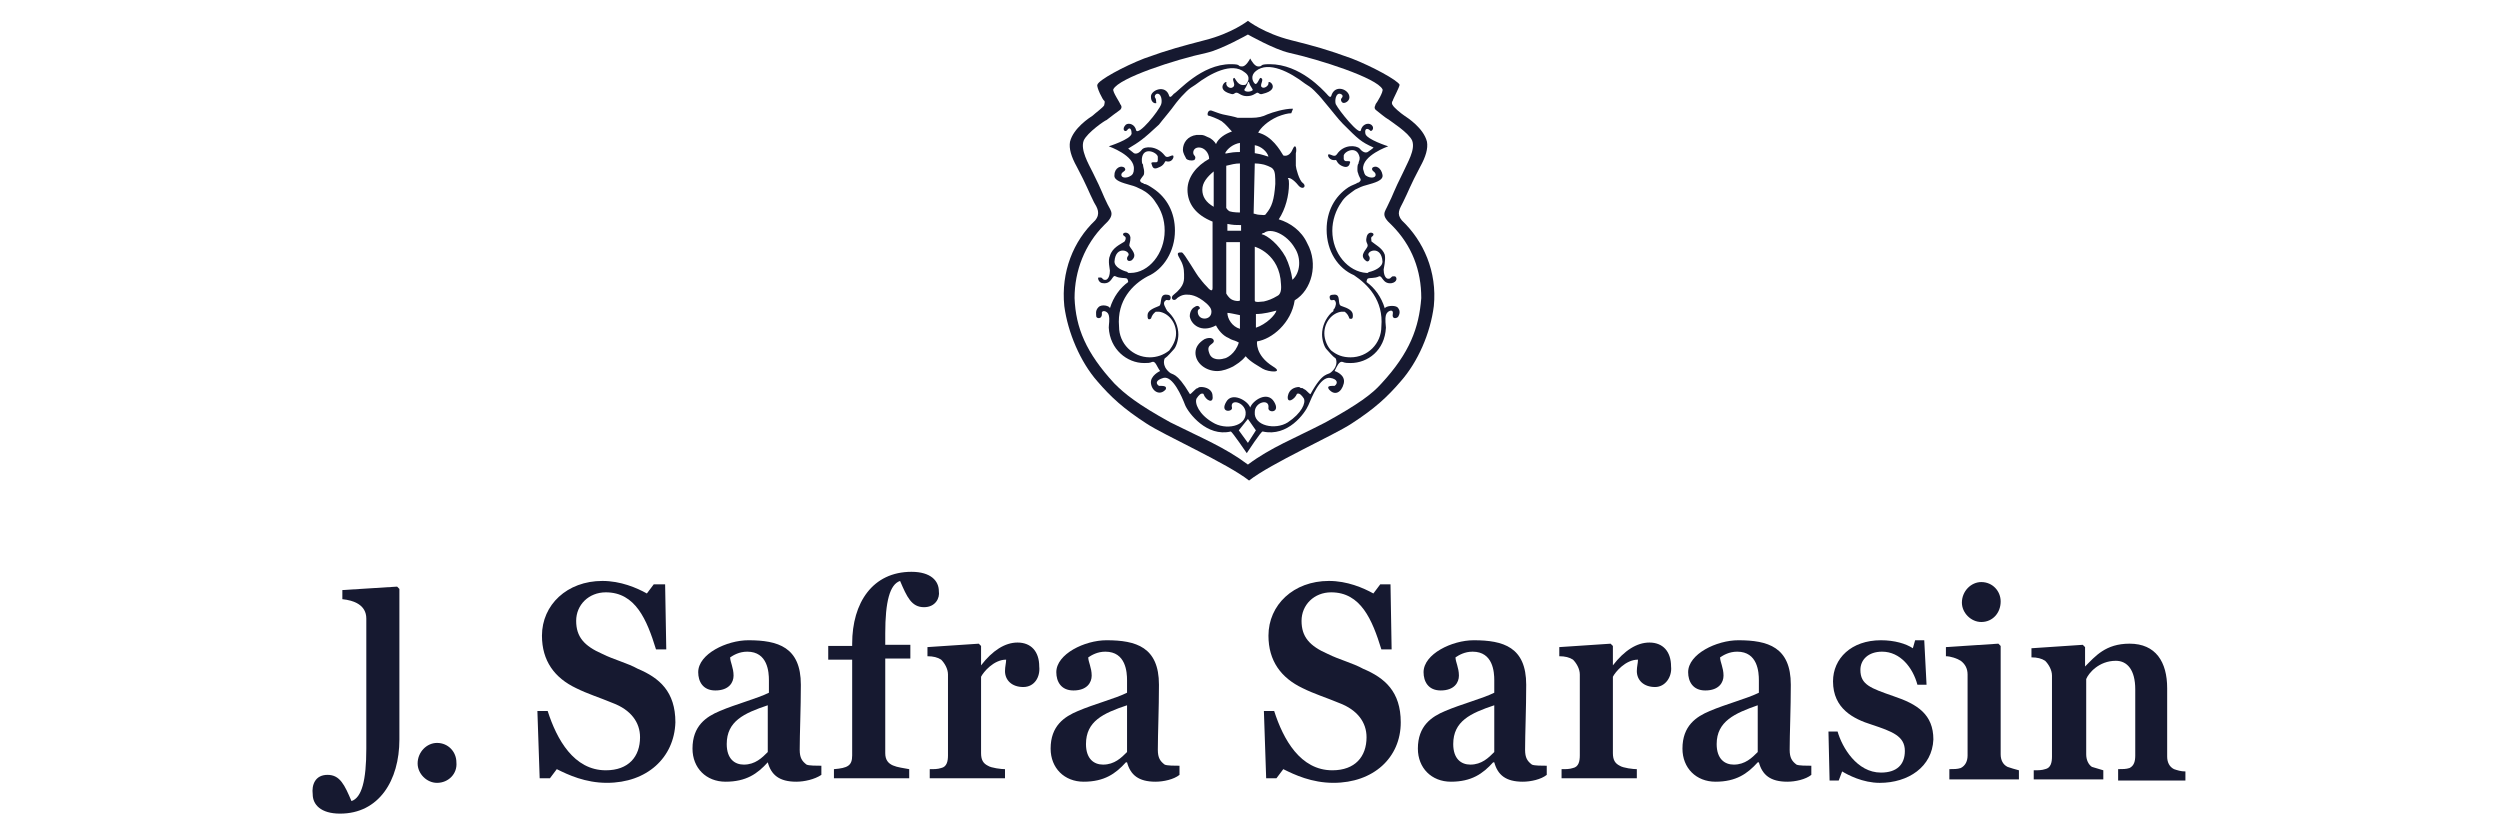
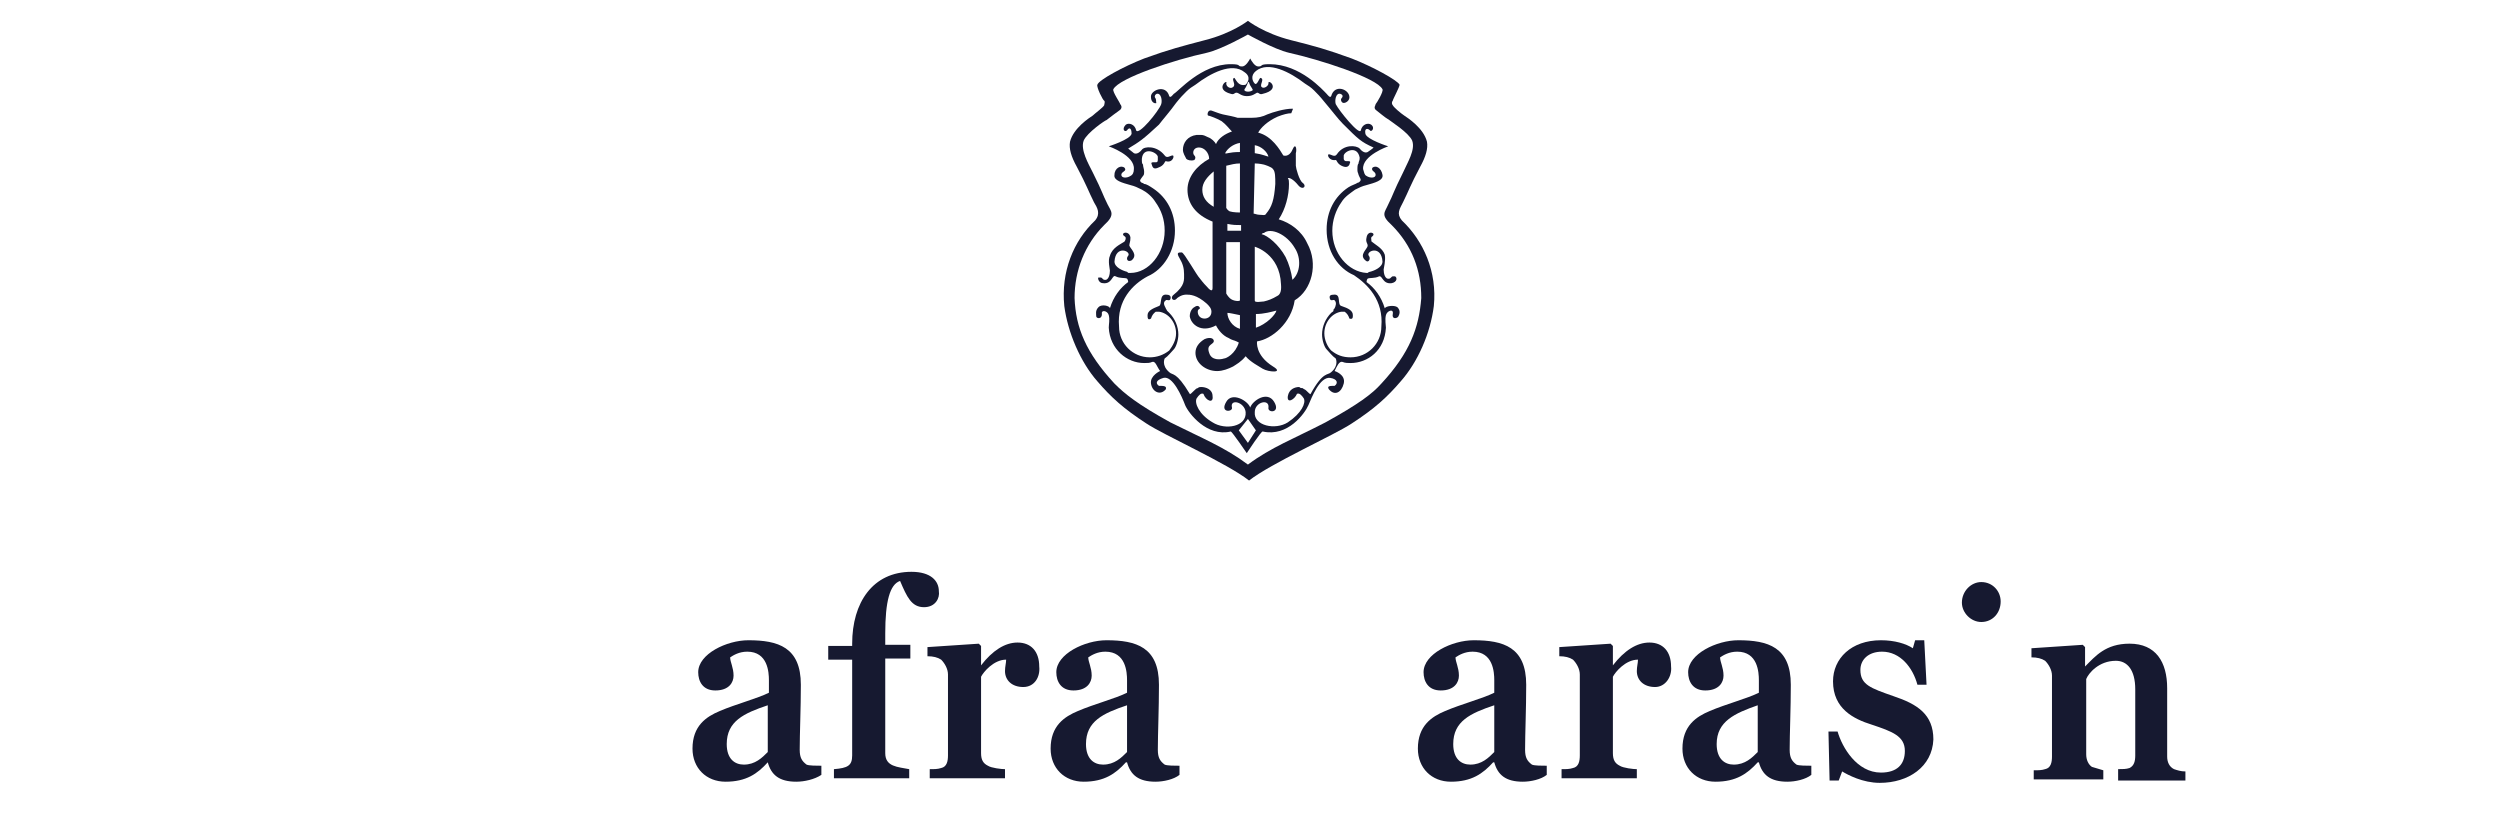
<svg xmlns="http://www.w3.org/2000/svg" fill="none" viewBox="0 0 120 40" height="40" width="120">
  <mask height="40" width="120" y="0" x="0" maskUnits="userSpaceOnUse" style="mask-type:alpha" id="mask0_337_218">
    <rect fill="#D9D9D9" height="40" width="120" />
  </mask>
  <g mask="url(#mask0_337_218)">
    <path fill="#161930" d="M66.305 18.412C65.867 18.905 65.21 19.398 63.623 20.274C62.145 21.04 60.995 21.478 59.9 22.3C58.805 21.478 57.711 21.04 56.178 20.274C54.59 19.398 53.988 18.905 53.495 18.412C52.127 16.934 51.634 15.729 51.579 14.306C51.579 12.991 52.072 11.732 53.002 10.801C53.55 10.308 53.331 10.144 53.167 9.816C52.893 9.268 52.948 9.268 52.455 8.282C52.236 7.844 51.853 7.187 52.017 6.749C52.181 6.366 53.057 5.764 53.112 5.764C53.386 5.545 53.55 5.435 53.769 5.271C53.878 5.161 53.824 5.052 53.769 4.997C53.769 4.942 53.386 4.395 53.44 4.285C53.714 3.738 56.397 2.862 57.929 2.533C58.641 2.369 59.9 1.657 59.9 1.657C59.9 1.657 61.159 2.369 61.871 2.533C63.349 2.862 66.086 3.738 66.36 4.285C66.415 4.395 66.086 4.942 66.032 4.997C66.032 5.052 65.922 5.161 66.032 5.271C66.251 5.435 66.415 5.599 66.689 5.764C66.743 5.818 67.619 6.366 67.784 6.749C67.948 7.187 67.564 7.79 67.346 8.282C66.853 9.268 66.908 9.268 66.634 9.816C66.47 10.199 66.251 10.308 66.798 10.801C67.784 11.787 68.221 12.991 68.221 14.306C68.112 15.729 67.674 16.934 66.305 18.412ZM67.291 10.582C67.017 10.254 67.181 10.035 67.346 9.706C67.619 9.159 67.674 8.939 68.167 8.009C68.44 7.516 68.55 7.133 68.495 6.804C68.331 6.147 67.564 5.654 67.4 5.545C67.236 5.435 66.908 5.161 66.853 5.052C66.798 4.997 66.798 4.888 66.853 4.833C66.853 4.778 67.181 4.176 67.181 4.066C67.072 3.847 65.867 3.19 64.882 2.807C63.678 2.369 63.075 2.205 61.98 1.931C60.667 1.602 59.9 1 59.9 1C59.9 1 59.134 1.602 57.82 1.931C56.78 2.205 56.123 2.369 54.919 2.807C53.933 3.19 52.729 3.847 52.674 4.066C52.619 4.176 52.948 4.833 53.002 4.833C53.057 4.888 53.002 4.997 53.002 5.052C52.948 5.161 52.565 5.435 52.455 5.545C52.291 5.654 51.524 6.147 51.36 6.804C51.305 7.133 51.415 7.516 51.689 8.009C52.181 8.939 52.236 9.159 52.51 9.706C52.674 9.98 52.838 10.254 52.565 10.582C51.524 11.568 50.922 13.046 51.086 14.689C51.251 15.948 51.853 17.372 52.674 18.303C53.331 19.069 53.933 19.617 55.028 20.328C55.849 20.876 58.915 22.245 59.955 23.066C60.995 22.245 64.061 20.876 64.882 20.328C65.977 19.617 66.579 19.069 67.236 18.303C68.057 17.372 68.659 16.003 68.824 14.689C68.988 13.046 68.331 11.568 67.291 10.582Z" />
    <path fill="#161930" d="M66.305 15.674C66.305 16.495 65.648 17.152 64.827 17.152C64.444 17.152 64.17 17.043 63.897 16.824C63.732 16.66 63.568 16.331 63.568 16.003C63.568 15.455 63.951 15.017 64.389 14.962C64.444 14.962 64.444 14.962 64.499 14.962C64.553 14.962 64.553 14.962 64.608 15.017C64.663 15.072 64.718 15.127 64.772 15.291C64.937 15.345 64.937 15.236 64.937 15.127C64.937 14.908 64.718 14.798 64.389 14.688C64.17 14.634 64.389 14.141 64.061 14.141C63.842 14.141 63.787 14.196 63.842 14.36C63.897 14.47 64.006 14.36 64.061 14.415C64.17 14.524 64.115 14.688 64.061 14.798C64.006 14.853 64.006 14.853 64.006 14.908C64.006 14.962 63.951 14.962 63.897 15.017C63.623 15.291 63.459 15.674 63.459 16.057C63.459 16.331 63.568 16.66 63.678 16.769C63.787 16.879 63.951 17.098 64.115 17.207C64.115 17.207 64.28 17.536 63.897 17.864C63.732 18.029 63.513 17.809 62.911 18.905C62.911 18.959 62.802 18.85 62.692 18.74C62.637 18.686 62.583 18.686 62.528 18.631C62.473 18.631 62.418 18.631 62.364 18.576C62.145 18.576 61.871 18.686 61.816 19.014C61.761 19.397 62.145 19.178 62.254 18.905C62.364 18.85 62.473 18.959 62.583 19.124C62.692 19.343 62.473 19.835 61.816 20.273C61.214 20.657 60.174 20.438 60.229 19.781C60.229 19.288 60.94 19.124 60.886 19.562C60.831 19.835 61.488 19.835 61.159 19.288C60.831 18.74 60.119 19.233 60.01 19.562C59.9 19.233 59.134 18.795 58.86 19.288C58.532 19.835 59.188 19.781 59.134 19.562C59.024 19.124 59.736 19.288 59.791 19.781C59.845 20.492 58.805 20.657 58.203 20.273C57.546 19.89 57.327 19.343 57.437 19.124C57.546 18.959 57.656 18.85 57.765 18.905C57.875 19.233 58.258 19.397 58.203 19.014C58.203 18.686 57.875 18.576 57.656 18.576C57.601 18.576 57.546 18.576 57.491 18.631C57.437 18.631 57.382 18.686 57.327 18.74C57.218 18.85 57.108 18.959 57.108 18.905C56.451 17.809 56.287 18.029 56.123 17.864C55.739 17.536 55.904 17.207 55.904 17.207C56.068 17.098 56.232 16.879 56.342 16.769C56.451 16.66 56.561 16.331 56.561 16.057C56.561 15.674 56.397 15.291 56.123 15.017C56.123 15.017 56.068 14.962 56.013 14.908C56.013 14.853 55.959 14.853 55.959 14.798C55.904 14.688 55.794 14.524 55.959 14.415C56.013 14.36 56.123 14.47 56.178 14.36C56.232 14.196 56.123 14.141 55.959 14.141C55.63 14.141 55.794 14.634 55.63 14.688C55.356 14.798 55.083 14.908 55.083 15.127C55.083 15.236 55.083 15.4 55.247 15.291C55.302 15.127 55.356 15.072 55.411 15.017C55.466 14.962 55.466 14.962 55.521 14.962C55.575 14.962 55.575 14.962 55.63 14.962C56.068 15.017 56.451 15.455 56.451 16.003C56.451 16.331 56.287 16.605 56.123 16.824C55.849 17.043 55.521 17.152 55.192 17.152C54.371 17.152 53.714 16.495 53.714 15.674C53.605 14.415 54.371 13.648 55.083 13.265C55.849 12.936 56.397 12.06 56.397 11.075C56.397 10.199 56.013 9.487 55.356 9.049C55.192 8.939 55.028 8.83 54.918 8.83C54.864 8.775 54.809 8.775 54.809 8.775C54.645 8.665 54.754 8.611 54.864 8.446C54.918 8.392 54.918 8.337 54.918 8.227C54.918 8.118 54.864 8.008 54.864 7.899C54.809 7.844 54.809 7.789 54.809 7.625C54.864 7.023 55.521 7.297 55.575 7.516C55.575 7.57 55.575 7.625 55.575 7.68C55.575 7.789 55.521 7.789 55.466 7.789C55.411 7.789 55.411 7.789 55.356 7.789C55.192 7.789 55.302 7.899 55.302 7.954C55.356 8.118 55.466 8.118 55.685 8.008C55.904 7.899 55.904 7.735 55.959 7.735C56.287 7.844 56.397 7.461 56.287 7.461C56.178 7.461 56.013 7.625 55.904 7.461C55.521 6.968 54.918 7.023 54.809 7.187C54.59 7.461 54.426 7.351 54.426 7.351L54.152 7.132C54.699 6.804 54.864 6.694 55.63 5.982C55.794 5.763 56.178 5.325 56.451 4.942C56.67 4.668 56.78 4.559 56.944 4.395C57.108 4.23 57.218 4.176 57.382 4.066C58.094 3.518 59.134 2.971 59.736 3.464C60.064 3.683 59.9 3.957 59.791 4.066C59.407 4.176 59.298 3.737 59.243 3.737C59.079 3.792 59.353 4.066 59.188 4.176C59.079 4.285 58.86 4.176 58.86 4.011C58.969 3.737 58.258 4.285 59.079 4.504C59.243 4.559 59.243 4.449 59.353 4.449C59.462 4.449 59.572 4.614 59.845 4.614C60.119 4.614 60.229 4.504 60.338 4.449C60.448 4.449 60.448 4.559 60.612 4.504C61.542 4.285 60.831 3.737 60.886 4.011C60.886 4.121 60.667 4.285 60.557 4.176C60.448 4.066 60.721 3.792 60.502 3.737C60.448 3.737 60.338 4.121 60.229 4.011C60.119 3.902 60.01 3.628 60.283 3.409C60.886 2.916 61.926 3.464 62.637 4.011C62.802 4.121 62.911 4.176 63.075 4.34C63.239 4.504 63.349 4.614 63.568 4.887C63.897 5.271 64.225 5.709 64.444 5.928C65.21 6.694 65.32 6.804 65.922 7.078C65.977 7.078 65.648 7.297 65.648 7.297C65.648 7.297 65.484 7.406 65.265 7.132C65.101 6.968 64.499 6.913 64.17 7.406C64.061 7.57 63.897 7.406 63.787 7.406C63.678 7.406 63.787 7.735 64.115 7.68C64.17 7.68 64.17 7.844 64.389 7.954C64.608 8.063 64.718 8.008 64.772 7.899C64.772 7.844 64.882 7.735 64.718 7.735C64.718 7.735 64.663 7.735 64.608 7.735C64.553 7.735 64.499 7.68 64.499 7.625C64.499 7.57 64.499 7.57 64.499 7.461C64.553 7.242 65.156 6.968 65.265 7.57C65.265 7.735 65.21 7.735 65.21 7.844C65.156 7.899 65.156 8.008 65.156 8.173C65.156 8.282 65.21 8.337 65.21 8.392C65.265 8.556 65.375 8.611 65.265 8.72C65.265 8.72 65.21 8.775 65.156 8.775C65.101 8.83 64.882 8.884 64.718 8.994C64.061 9.432 63.678 10.144 63.678 11.02C63.678 12.06 64.225 12.882 64.991 13.21C65.648 13.648 66.415 14.415 66.305 15.674ZM59.9 21.259L59.462 20.657L59.9 20.109L60.283 20.657L59.9 21.259ZM59.736 4.285C59.9 4.066 59.9 3.847 59.955 3.957C60.01 4.176 60.174 4.285 60.119 4.34C59.955 4.449 59.681 4.395 59.736 4.285ZM67.072 14.743C66.907 14.634 66.524 14.688 66.469 14.798C66.305 14.25 65.977 13.812 65.594 13.539C65.594 13.539 65.594 13.429 65.648 13.374C65.758 13.32 65.977 13.374 66.196 13.265C66.36 13.21 66.36 13.648 66.798 13.593C67.072 13.539 67.072 13.32 66.962 13.265H66.907C66.907 13.265 66.907 13.265 66.853 13.265C66.798 13.265 66.743 13.374 66.689 13.374C66.469 13.429 66.415 13.101 66.415 12.936C66.415 12.882 66.524 12.498 66.469 12.225C66.36 11.896 65.977 11.732 65.812 11.567C65.867 11.567 65.758 11.403 65.867 11.348C66.086 11.184 65.648 11.02 65.594 11.403C65.539 11.622 65.648 11.677 65.648 11.787C65.648 11.951 65.21 12.225 65.539 12.498C65.703 12.662 65.812 12.389 65.703 12.279C65.539 12.06 66.305 11.732 66.36 12.553C66.36 12.827 65.977 12.991 65.758 13.046C65.703 13.046 65.648 13.101 65.648 13.101C65.594 13.101 65.594 13.101 65.594 13.101C64.718 13.046 63.951 12.17 63.951 11.075C63.951 10.582 64.115 10.089 64.389 9.706C64.553 9.432 64.827 9.268 65.046 9.103C65.265 8.994 65.375 8.939 65.594 8.884C65.977 8.775 66.415 8.665 66.36 8.392C66.305 8.063 66.031 7.899 65.867 8.063C65.812 8.227 66.031 8.227 66.031 8.392C66.031 8.556 65.758 8.556 65.594 8.446C65.484 8.392 65.484 8.282 65.429 8.118C65.375 7.461 66.634 7.023 66.634 7.023C66.634 7.023 65.594 6.694 65.539 6.42C65.484 6.147 65.648 6.147 65.758 6.256C65.812 6.366 66.031 6.147 65.812 5.982C65.648 5.873 65.375 5.982 65.32 6.256C65.265 6.53 64.28 5.325 64.115 4.997C64.061 4.833 64.115 4.449 64.334 4.504C64.499 4.559 64.444 4.668 64.389 4.723C64.334 4.778 64.389 4.942 64.499 4.942C64.608 4.942 64.772 4.833 64.772 4.668C64.772 4.285 64.061 4.011 63.897 4.614C63.842 4.723 63.732 4.559 63.678 4.504C63.513 4.34 62.418 3.08 60.94 3.08C60.393 3.08 60.667 3.19 60.393 3.19C60.229 3.19 60.064 2.916 60.01 2.807C59.955 2.916 59.791 3.19 59.626 3.19C59.353 3.19 59.626 3.08 59.079 3.08C57.656 3.08 56.561 4.395 56.342 4.504C56.287 4.559 56.178 4.723 56.123 4.614C55.959 4.011 55.192 4.34 55.247 4.668C55.247 4.887 55.411 4.997 55.521 4.942C55.466 4.942 55.521 4.833 55.466 4.723C55.411 4.668 55.411 4.559 55.521 4.504C55.739 4.449 55.794 4.833 55.739 4.997C55.63 5.325 54.645 6.53 54.535 6.256C54.48 5.982 54.207 5.873 54.042 5.982C53.824 6.201 53.988 6.366 54.097 6.256C54.207 6.092 54.316 6.147 54.316 6.42C54.261 6.694 53.221 7.023 53.221 7.023C53.221 7.023 54.48 7.461 54.426 8.118C54.426 8.282 54.371 8.392 54.261 8.446C54.097 8.556 53.824 8.556 53.824 8.392C53.824 8.227 54.097 8.227 53.988 8.063C53.824 7.899 53.495 8.063 53.495 8.392C53.44 8.665 53.878 8.775 54.261 8.884C54.48 8.939 54.59 8.994 54.809 9.103C55.028 9.213 55.302 9.432 55.466 9.706C55.739 10.089 55.904 10.527 55.904 11.075C55.904 12.17 55.137 13.101 54.261 13.101C54.207 13.101 54.207 13.101 54.207 13.101C54.152 13.101 54.152 13.101 54.097 13.046C53.878 12.991 53.495 12.827 53.495 12.553C53.55 11.732 54.316 12.06 54.152 12.279C54.042 12.389 54.097 12.608 54.316 12.498C54.645 12.225 54.261 11.951 54.207 11.787C54.207 11.677 54.261 11.622 54.261 11.403C54.207 11.02 53.714 11.184 53.988 11.348C54.097 11.403 53.988 11.622 53.933 11.622C53.769 11.732 53.386 11.896 53.276 12.279C53.167 12.498 53.276 12.936 53.276 12.991C53.276 13.155 53.221 13.484 53.002 13.429C52.948 13.429 52.893 13.32 52.838 13.32C52.838 13.32 52.838 13.32 52.783 13.32H52.729C52.674 13.32 52.729 13.593 52.948 13.593C53.386 13.648 53.386 13.155 53.55 13.265C53.769 13.374 53.988 13.32 54.097 13.374C54.152 13.429 54.152 13.539 54.152 13.539C53.769 13.812 53.44 14.25 53.276 14.798C53.276 14.688 52.893 14.579 52.729 14.743C52.564 14.908 52.619 15.072 52.619 15.181C52.619 15.291 52.893 15.345 52.893 15.072C52.838 14.853 53.167 14.908 53.221 15.127C53.276 15.345 53.221 15.565 53.221 15.729C53.276 16.769 54.097 17.426 54.918 17.426C55.083 17.426 55.192 17.426 55.302 17.372C55.466 17.317 55.521 17.59 55.685 17.809C55.685 17.809 55.192 18.029 55.247 18.412C55.302 18.795 55.685 19.014 55.959 18.686C56.013 18.521 55.849 18.521 55.63 18.521C55.466 18.412 55.466 18.248 55.849 18.138C56.287 18.029 56.725 19.014 56.889 19.452C57.053 19.835 57.929 20.985 59.079 20.712C59.134 20.712 59.845 21.752 59.845 21.752C59.845 21.752 60.557 20.657 60.612 20.712C61.816 20.985 62.637 19.835 62.802 19.452C62.966 19.069 63.349 18.083 63.842 18.138C64.225 18.193 64.225 18.412 64.061 18.521C63.842 18.521 63.678 18.521 63.787 18.686C64.061 19.014 64.389 18.85 64.499 18.412C64.608 17.974 64.061 17.809 64.061 17.809C64.17 17.59 64.28 17.317 64.444 17.372C64.553 17.426 64.718 17.426 64.827 17.426C65.648 17.426 66.469 16.824 66.524 15.729C66.524 15.619 66.469 15.345 66.524 15.127C66.579 14.908 66.907 14.798 66.853 15.072C66.798 15.345 67.072 15.291 67.126 15.181C67.181 15.072 67.236 14.908 67.072 14.743Z" />
    <path fill="#161930" d="M62.747 11.678C62.474 11.076 61.926 10.692 61.379 10.528C61.707 10.035 61.871 9.378 61.871 8.831C61.871 8.721 61.871 8.612 61.817 8.557C61.871 8.502 62.09 8.612 62.309 8.885C62.528 9.159 62.747 8.94 62.528 8.776C62.364 8.666 62.2 8.064 62.2 7.955C62.2 7.845 62.2 7.462 62.2 7.352C62.255 7.188 62.2 6.805 62.036 7.188C61.871 7.571 61.598 7.462 61.598 7.462C61.433 7.188 61.05 6.531 60.393 6.367C60.503 6.148 60.831 5.819 61.324 5.6C61.598 5.491 61.817 5.436 61.981 5.436C62.036 5.272 62.09 5.217 62.036 5.217C61.652 5.217 61.105 5.381 60.831 5.491C60.612 5.6 60.393 5.655 60.065 5.655C59.846 5.655 59.627 5.655 59.408 5.655C59.244 5.6 58.97 5.545 58.696 5.491C58.477 5.436 58.368 5.381 58.203 5.326C57.984 5.217 57.93 5.491 57.984 5.545C58.039 5.545 58.477 5.71 58.641 5.819C58.86 5.983 58.97 6.148 59.134 6.312C58.806 6.421 58.477 6.64 58.368 6.914C58.313 6.805 58.149 6.64 57.984 6.586C57.875 6.531 57.766 6.476 57.656 6.476C57.547 6.476 57.492 6.476 57.437 6.476C56.999 6.531 56.78 6.859 56.78 7.188C56.78 7.352 56.89 7.517 56.944 7.626C56.999 7.681 57.163 7.736 57.328 7.681C57.328 7.681 57.437 7.571 57.328 7.462C57.218 7.352 57.273 7.078 57.547 7.078C57.82 7.078 58.039 7.352 58.039 7.626C57.437 7.955 56.999 8.502 56.999 9.104C56.999 9.761 57.382 10.309 58.203 10.637V13.813C58.203 13.868 58.203 14.087 57.93 13.759C57.875 13.704 57.766 13.594 57.601 13.375C57.437 13.211 56.835 12.116 56.725 12.116C56.561 12.116 56.452 12.116 56.616 12.39C56.78 12.664 56.835 12.883 56.835 13.156C56.835 13.43 56.89 13.704 56.342 14.142C56.123 14.306 56.342 14.525 56.506 14.306C56.725 14.142 56.89 14.142 56.944 14.142C57.109 14.142 57.437 14.142 57.93 14.58C58.039 14.689 58.149 14.799 58.149 14.963C58.149 15.182 57.984 15.292 57.82 15.292C57.601 15.292 57.492 15.127 57.492 14.963C57.492 14.854 57.547 14.854 57.601 14.799C57.601 14.799 57.547 14.58 57.328 14.744C57.218 14.799 57.109 14.963 57.109 15.182C57.163 15.566 57.656 16.003 58.368 15.62C58.477 15.839 58.696 16.113 58.97 16.223C59.134 16.332 59.244 16.332 59.353 16.387C59.463 16.442 59.463 16.442 59.463 16.442C59.298 16.989 58.86 17.208 58.751 17.208C58.587 17.263 58.149 17.318 58.039 16.934C57.875 16.496 58.313 16.551 58.258 16.332C58.203 16.168 57.93 16.223 57.82 16.277C57.547 16.442 57.382 16.661 57.382 16.934C57.382 17.427 57.875 17.811 58.422 17.811C58.696 17.811 58.97 17.701 59.189 17.591C59.353 17.482 59.572 17.372 59.791 17.099C60.01 17.372 60.448 17.591 60.612 17.701C60.886 17.865 61.652 17.92 61.105 17.591C60.229 17.044 60.339 16.387 60.339 16.387C61.05 16.277 61.981 15.511 62.145 14.416C62.966 13.923 63.295 12.664 62.747 11.678ZM58.258 9.926C57.875 9.707 57.711 9.433 57.711 9.104C57.711 8.776 57.93 8.502 58.258 8.228V9.926ZM59.517 6.859V7.297C58.97 7.297 58.86 7.407 58.806 7.352C58.915 7.133 59.189 6.914 59.517 6.859ZM59.517 7.845V10.2C59.517 10.2 59.189 10.2 59.025 10.145C58.915 10.09 58.86 9.98 58.86 9.98V7.955C59.079 7.9 59.298 7.845 59.517 7.845ZM59.517 15.784C59.134 15.675 58.915 15.292 58.915 15.018C59.025 15.018 59.244 15.073 59.517 15.127V15.784ZM59.517 14.416C59.517 14.47 59.189 14.47 59.025 14.306C58.915 14.197 58.86 14.087 58.86 14.087V11.623H59.517V14.416ZM59.572 11.076H58.915V10.747C59.189 10.802 59.298 10.802 59.572 10.802V11.076ZM60.229 6.969C60.557 7.024 60.831 7.297 60.886 7.517C60.831 7.517 60.612 7.407 60.229 7.352V6.969ZM60.229 7.845C60.448 7.845 60.667 7.9 60.667 7.9C60.667 7.9 61.05 8.009 61.105 8.119C61.214 8.228 61.214 8.502 61.214 8.831C61.16 9.597 61.05 9.926 60.776 10.254C60.722 10.364 60.612 10.309 60.448 10.309C60.339 10.309 60.229 10.254 60.174 10.254L60.229 7.845ZM60.284 15.73V15.073C60.667 15.073 61.05 14.963 61.269 14.908C61.214 15.127 60.776 15.566 60.284 15.73ZM61.324 14.197C61.05 14.361 60.886 14.416 60.667 14.47C60.229 14.525 60.229 14.47 60.229 14.416V11.842C60.229 11.842 61.433 12.171 61.488 13.649C61.488 13.704 61.543 14.087 61.324 14.197ZM62.036 13.43C61.981 13.047 61.871 12.664 61.707 12.335C61.379 11.733 60.831 11.295 60.557 11.24C60.612 11.185 60.612 11.185 60.667 11.185C60.995 10.911 61.762 11.24 62.145 11.897C62.474 12.39 62.419 13.101 62.036 13.43Z" />
-     <path fill="#161930" d="M29.134 37.576C28.094 37.576 27.273 37.193 26.726 36.919L26.397 37.357H25.904L25.795 34.127H26.288C26.726 35.496 27.547 36.974 29.08 36.974C30.174 36.974 30.722 36.317 30.722 35.386C30.722 34.674 30.284 34.072 29.408 33.744C28.751 33.47 28.204 33.306 27.656 33.032C26.616 32.539 26.014 31.718 26.014 30.513C26.014 29.035 27.218 27.885 28.915 27.885C29.791 27.885 30.558 28.213 31.05 28.487L31.379 28.049H31.926L31.981 31.17H31.488C31.05 29.746 30.503 28.432 29.08 28.432C28.258 28.432 27.656 29.035 27.656 29.801C27.656 30.568 28.039 31.006 28.915 31.389C29.463 31.663 30.12 31.827 30.612 32.101C31.653 32.539 32.419 33.196 32.419 34.674C32.364 36.372 31.05 37.576 29.134 37.576Z" />
    <path fill="#161930" d="M38.222 37.522C37.401 37.522 37.018 37.194 36.853 36.591C36.361 37.139 35.813 37.522 34.828 37.522C33.897 37.522 33.24 36.865 33.24 35.934C33.24 34.839 33.897 34.401 34.554 34.127C35.321 33.799 36.361 33.525 36.908 33.251V32.649C36.908 32.266 36.853 31.28 35.868 31.28C35.485 31.28 35.211 31.444 35.047 31.554C35.047 31.773 35.211 32.047 35.211 32.43C35.211 32.758 34.992 33.142 34.335 33.142C33.733 33.142 33.514 32.704 33.514 32.266C33.514 31.39 34.883 30.732 35.923 30.732C37.346 30.732 38.441 31.061 38.441 32.868C38.441 34.018 38.386 35.222 38.386 35.989C38.386 36.372 38.496 36.536 38.715 36.701C38.824 36.755 39.207 36.755 39.426 36.755V37.194C39.098 37.413 38.605 37.522 38.222 37.522ZM34.883 35.715C34.883 36.427 35.266 36.701 35.704 36.701C36.251 36.701 36.58 36.372 36.853 36.098V33.853C35.704 34.237 34.883 34.62 34.883 35.715Z" />
    <path fill="#161930" d="M44.353 29.145C43.751 29.145 43.532 28.652 43.204 27.885C42.711 28.05 42.492 28.871 42.492 30.404V30.952H43.697V31.609H42.492V36.153C42.492 36.81 43.094 36.81 43.642 36.92V37.358H40.029V36.92C40.685 36.865 40.904 36.756 40.904 36.263V31.663H39.755V31.006H40.904V30.897C40.904 28.926 41.89 27.447 43.751 27.447C44.682 27.447 45.065 27.885 45.065 28.378C45.12 28.707 44.901 29.145 44.353 29.145Z" />
    <path fill="#161930" d="M79.444 32.977C78.897 32.977 78.568 32.649 78.568 32.211C78.568 31.992 78.623 31.827 78.623 31.663C78.021 31.663 77.528 32.265 77.419 32.484V36.153C77.419 36.482 77.528 36.646 77.747 36.755C77.911 36.865 78.404 36.92 78.568 36.92V37.358H74.955V36.92C75.174 36.92 75.338 36.92 75.503 36.865C75.776 36.81 75.831 36.536 75.831 36.263V32.375C75.831 32.101 75.667 31.827 75.503 31.663C75.338 31.554 75.119 31.499 74.846 31.499V31.061L77.309 30.897L77.419 31.006V31.937C77.966 31.225 78.568 30.842 79.171 30.842C79.828 30.842 80.211 31.28 80.211 31.992C80.265 32.484 79.937 32.977 79.444 32.977Z" />
    <path fill="#161930" d="M85.794 37.522C84.973 37.522 84.59 37.194 84.426 36.591H84.371C83.878 37.139 83.331 37.522 82.345 37.522C81.415 37.522 80.758 36.865 80.758 35.934C80.758 34.839 81.415 34.401 82.072 34.127C82.838 33.799 83.878 33.525 84.426 33.251V32.649C84.426 32.266 84.371 31.28 83.386 31.28C83.002 31.28 82.729 31.444 82.564 31.554C82.564 31.773 82.729 32.047 82.729 32.43C82.729 32.758 82.51 33.142 81.853 33.142C81.251 33.142 81.031 32.704 81.031 32.266C81.031 31.39 82.4 30.732 83.44 30.732C84.864 30.732 85.959 31.061 85.959 32.868C85.959 34.018 85.904 35.222 85.904 35.989C85.904 36.372 86.013 36.536 86.232 36.701C86.342 36.755 86.725 36.755 86.944 36.755V37.194C86.67 37.413 86.177 37.522 85.794 37.522ZM82.4 35.715C82.4 36.427 82.783 36.701 83.221 36.701C83.769 36.701 84.097 36.372 84.371 36.098V33.853C83.276 34.237 82.4 34.62 82.4 35.715Z" />
    <path fill="#161930" d="M90.229 37.577C89.408 37.577 88.696 37.194 88.423 37.029L88.258 37.467H87.82L87.766 35.113H88.204C88.423 35.879 89.134 37.084 90.284 37.084C91.05 37.084 91.433 36.701 91.433 36.044C91.433 35.332 90.831 35.113 89.846 34.784C88.97 34.511 87.985 34.018 87.985 32.704C87.985 31.608 88.861 30.732 90.284 30.732C90.941 30.732 91.488 30.897 91.817 31.116L91.926 30.732H92.364L92.474 32.868H92.036C91.817 32.047 91.215 31.28 90.339 31.28C89.682 31.28 89.299 31.663 89.299 32.156C89.299 32.868 89.791 33.032 90.886 33.415C92.036 33.799 92.802 34.291 92.802 35.496C92.747 36.81 91.598 37.577 90.229 37.577Z" />
    <path fill="#161930" d="M101.67 37.358V36.919C101.889 36.919 102.054 36.919 102.218 36.865C102.437 36.755 102.492 36.536 102.492 36.263V33.087C102.492 32.156 102.108 31.718 101.561 31.718C100.74 31.718 100.247 32.32 100.138 32.594V36.208C100.138 36.481 100.247 36.7 100.411 36.81C100.575 36.865 100.794 36.919 100.959 36.974V37.412H97.619V36.974C97.838 36.974 98.002 36.974 98.167 36.919C98.44 36.865 98.495 36.591 98.495 36.317V32.43C98.495 32.156 98.331 31.882 98.167 31.718C98.002 31.608 97.784 31.553 97.51 31.553V31.116L99.973 30.951L100.083 31.061V31.992C100.575 31.499 101.068 30.896 102.218 30.896C103.477 30.896 104.024 31.773 104.024 33.032V36.317C104.024 36.591 104.134 36.81 104.353 36.919C104.517 36.974 104.681 37.029 104.9 37.029V37.467H101.67V37.358Z" />
-     <path fill="#161930" d="M15.722 37.193C16.324 37.193 16.543 37.686 16.871 38.452C17.364 38.288 17.583 37.467 17.583 35.933V29.691C17.583 29.034 16.981 28.815 16.433 28.761V28.323L19.061 28.158L19.171 28.268V33.962V35.386V35.495C19.171 37.467 18.185 39.054 16.324 39.054C15.393 39.054 15.01 38.616 15.01 38.124C14.955 37.686 15.119 37.193 15.722 37.193Z" />
-     <path fill="#161930" d="M93.569 37.358V36.919C93.787 36.919 93.952 36.919 94.116 36.865C94.335 36.755 94.444 36.536 94.444 36.263V32.375C94.444 32.101 94.335 31.882 94.116 31.718C93.952 31.608 93.623 31.499 93.404 31.499V31.061L95.922 30.896L96.032 31.006V36.208C96.032 36.481 96.141 36.7 96.361 36.81C96.525 36.865 96.689 36.919 96.908 36.974V37.412H93.569V37.358Z" />
    <path fill="#161930" d="M95.102 29.856C94.609 29.856 94.171 29.418 94.171 28.925C94.171 28.378 94.609 27.939 95.102 27.939C95.649 27.939 96.032 28.378 96.032 28.87C96.032 29.418 95.649 29.856 95.102 29.856Z" />
-     <path fill="#161930" d="M20.977 37.577C20.484 37.577 20.046 37.139 20.046 36.646C20.046 36.098 20.484 35.66 20.977 35.66C21.524 35.66 21.907 36.098 21.907 36.591C21.962 37.139 21.524 37.577 20.977 37.577Z" />
-     <path fill="#161930" d="M64.006 37.576C62.966 37.576 62.145 37.193 61.598 36.919L61.269 37.357H60.776L60.667 34.127H61.16C61.598 35.496 62.419 36.974 63.952 36.974C65.047 36.974 65.594 36.317 65.594 35.386C65.594 34.674 65.156 34.072 64.28 33.744C63.623 33.47 63.076 33.306 62.528 33.032C61.488 32.539 60.886 31.718 60.886 30.513C60.886 29.035 62.09 27.885 63.787 27.885C64.663 27.885 65.43 28.213 65.922 28.487L66.251 28.049H66.744L66.798 31.17H66.306C65.868 29.746 65.32 28.432 63.897 28.432C63.076 28.432 62.474 29.035 62.474 29.801C62.474 30.568 62.857 31.006 63.733 31.389C64.28 31.663 64.937 31.827 65.43 32.101C66.47 32.539 67.236 33.196 67.236 34.674C67.236 36.372 65.922 37.576 64.006 37.576Z" />
    <path fill="#161930" d="M73.094 37.522C72.273 37.522 71.89 37.194 71.725 36.591H71.671C71.178 37.139 70.631 37.522 69.645 37.522C68.715 37.522 68.058 36.865 68.058 35.934C68.058 34.839 68.715 34.401 69.371 34.127C70.138 33.799 71.178 33.525 71.725 33.251V32.649C71.725 32.266 71.671 31.28 70.685 31.28C70.302 31.28 70.028 31.444 69.864 31.554C69.864 31.773 70.028 32.047 70.028 32.43C70.028 32.758 69.809 33.142 69.153 33.142C68.55 33.142 68.331 32.704 68.331 32.266C68.331 31.39 69.7 30.732 70.74 30.732C72.163 30.732 73.258 31.061 73.258 32.868C73.258 34.018 73.204 35.222 73.204 35.989C73.204 36.372 73.313 36.536 73.532 36.701C73.642 36.755 74.025 36.755 74.244 36.755V37.194C73.97 37.413 73.477 37.522 73.094 37.522ZM69.755 35.715C69.755 36.427 70.138 36.701 70.576 36.701C71.123 36.701 71.452 36.372 71.725 36.098V33.853C70.576 34.237 69.755 34.62 69.755 35.715Z" />
    <path fill="#161930" d="M49.116 32.977C48.569 32.977 48.24 32.649 48.24 32.211C48.24 31.992 48.295 31.827 48.295 31.663C47.693 31.663 47.2 32.265 47.091 32.484V36.153C47.091 36.482 47.2 36.646 47.419 36.755C47.583 36.865 48.076 36.92 48.24 36.92V37.358H44.627V36.92C44.846 36.92 45.01 36.92 45.175 36.865C45.448 36.81 45.503 36.536 45.503 36.263V32.375C45.503 32.101 45.339 31.827 45.175 31.663C45.01 31.554 44.791 31.499 44.518 31.499V31.061L46.981 30.897L47.091 31.006V31.937C47.638 31.225 48.24 30.842 48.842 30.842C49.499 30.842 49.883 31.28 49.883 31.992C49.937 32.484 49.664 32.977 49.116 32.977Z" />
    <path fill="#161930" d="M55.466 37.522C54.645 37.522 54.262 37.194 54.098 36.591H54.043C53.55 37.139 53.003 37.522 52.017 37.522C51.087 37.522 50.43 36.865 50.43 35.934C50.43 34.839 51.087 34.401 51.744 34.127C52.51 33.799 53.55 33.525 54.098 33.251V32.649C54.098 32.266 54.043 31.28 53.057 31.28C52.674 31.28 52.401 31.444 52.236 31.554C52.236 31.773 52.401 32.047 52.401 32.43C52.401 32.758 52.181 33.142 51.525 33.142C50.922 33.142 50.703 32.704 50.703 32.266C50.703 31.39 52.072 30.732 53.112 30.732C54.535 30.732 55.63 31.061 55.63 32.868C55.63 34.018 55.576 35.222 55.576 35.989C55.576 36.372 55.685 36.536 55.904 36.701C56.014 36.755 56.397 36.755 56.616 36.755V37.194C56.342 37.413 55.849 37.522 55.466 37.522ZM52.127 35.715C52.127 36.427 52.51 36.701 52.948 36.701C53.495 36.701 53.824 36.372 54.098 36.098V33.853C52.948 34.237 52.127 34.62 52.127 35.715Z" />
  </g>
</svg>